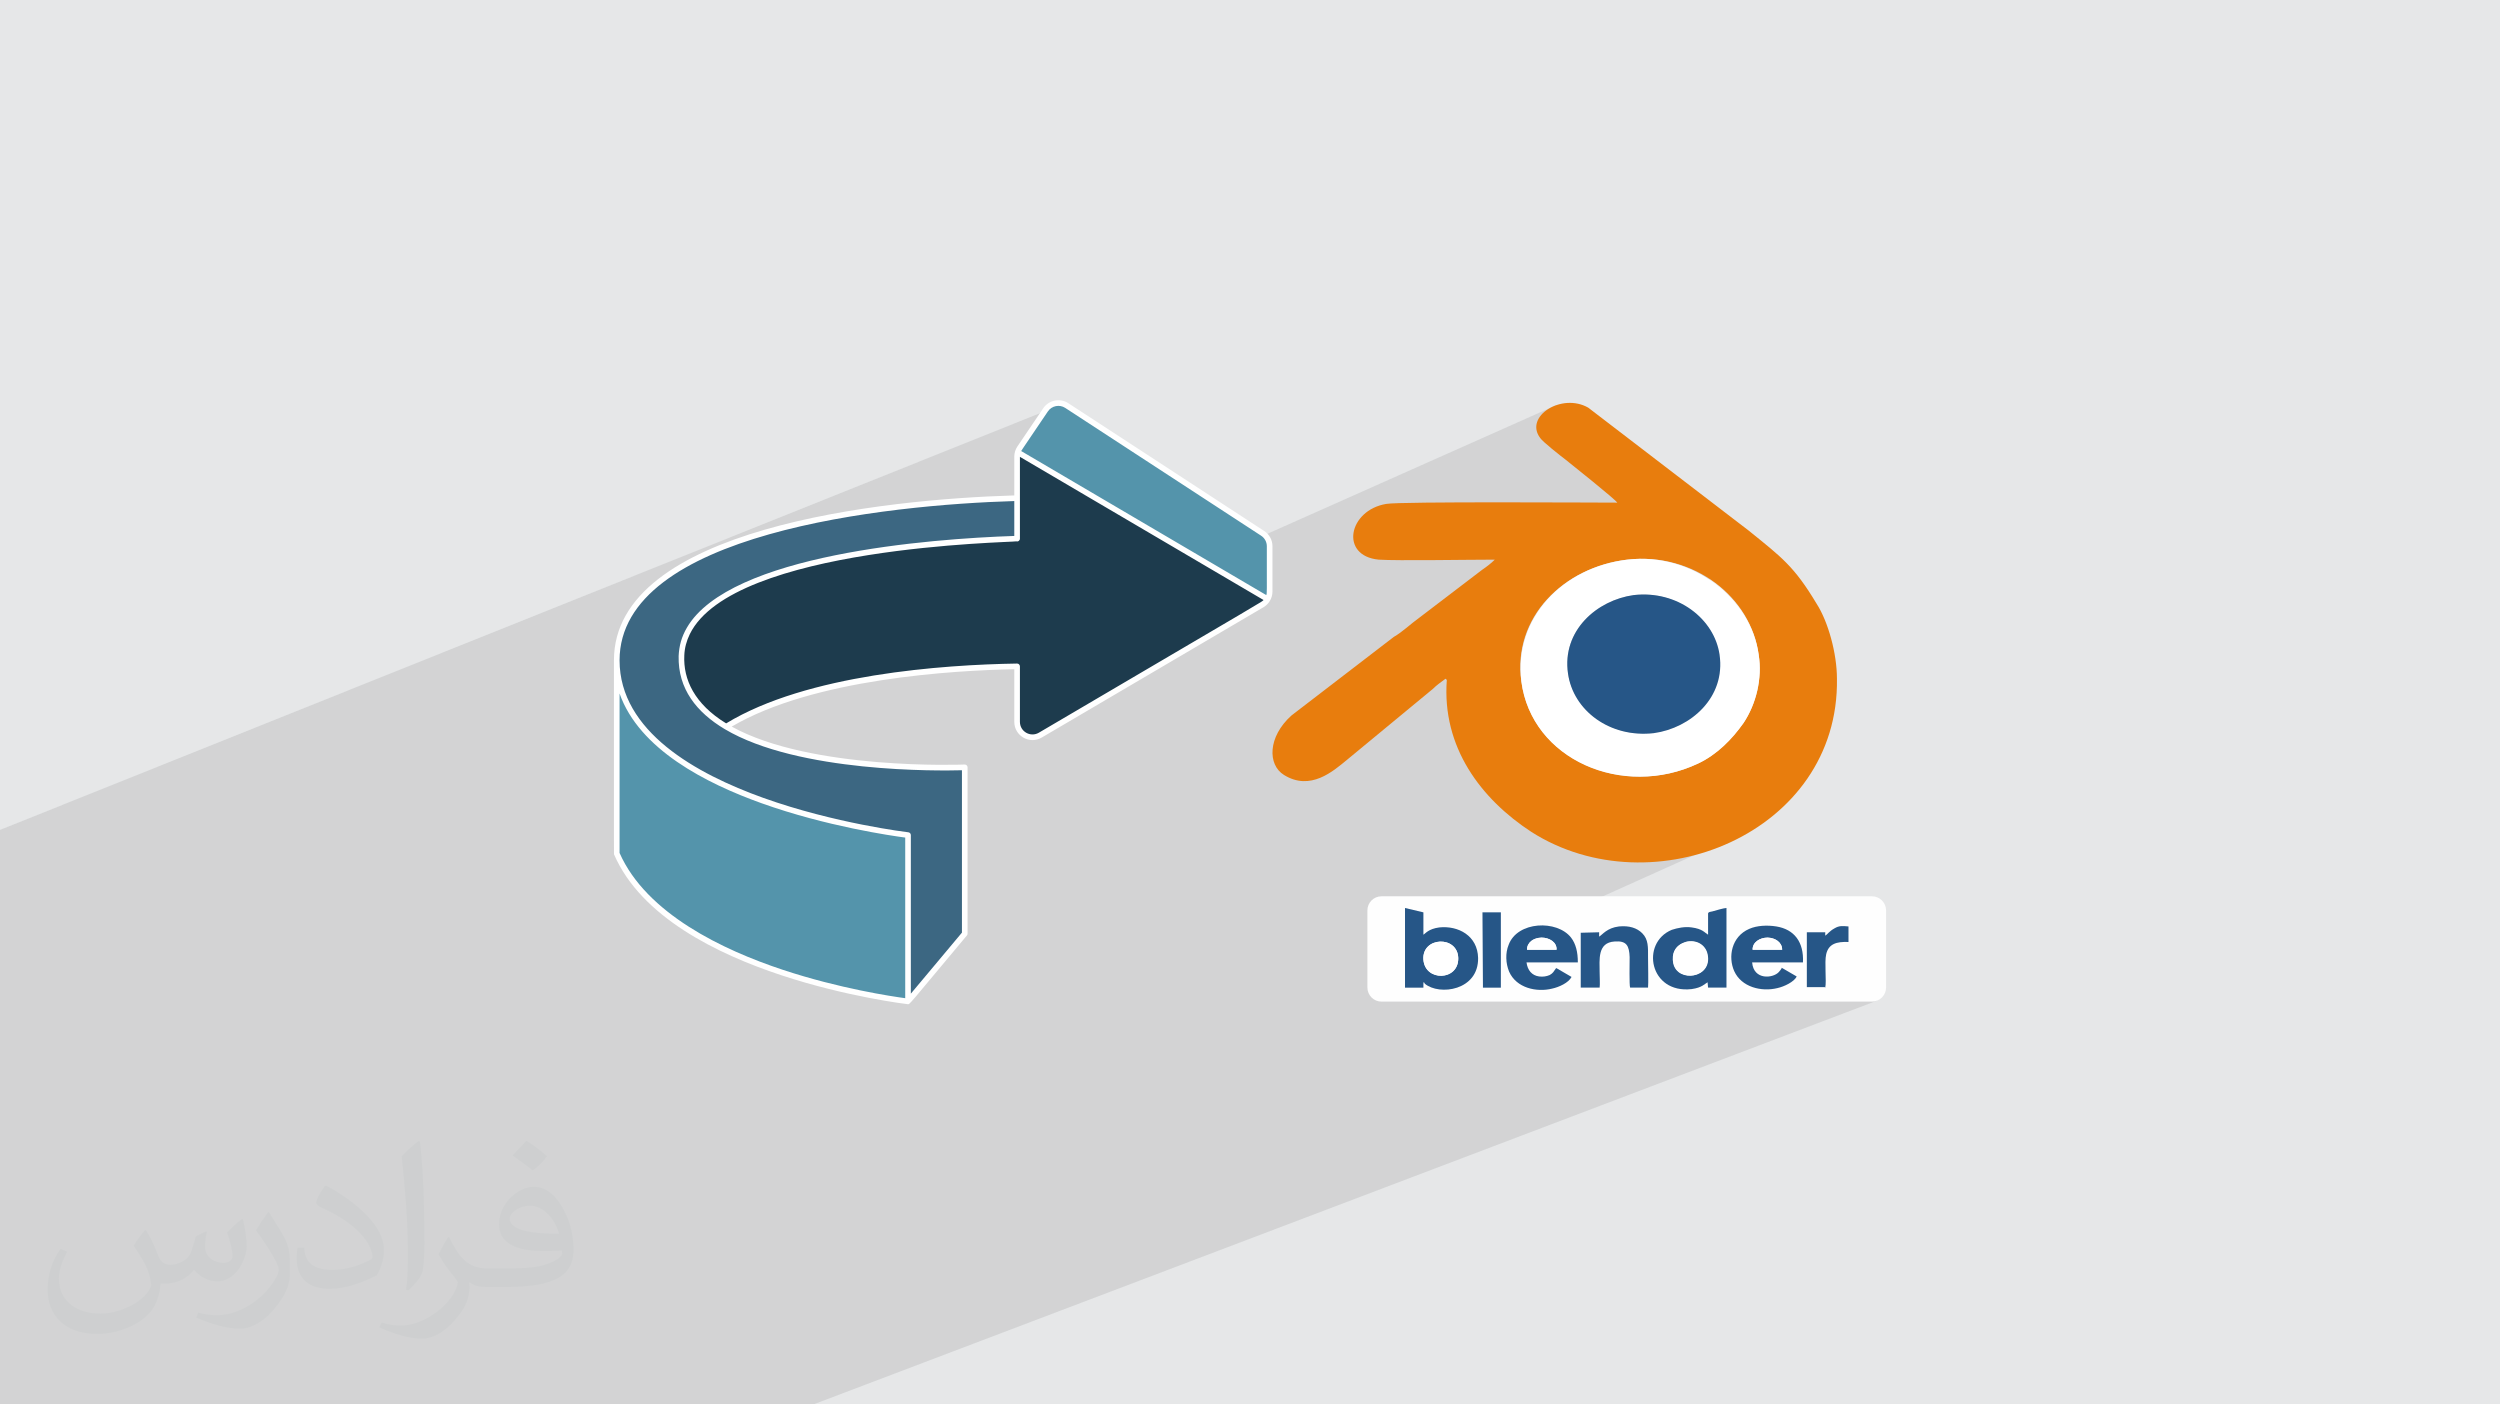
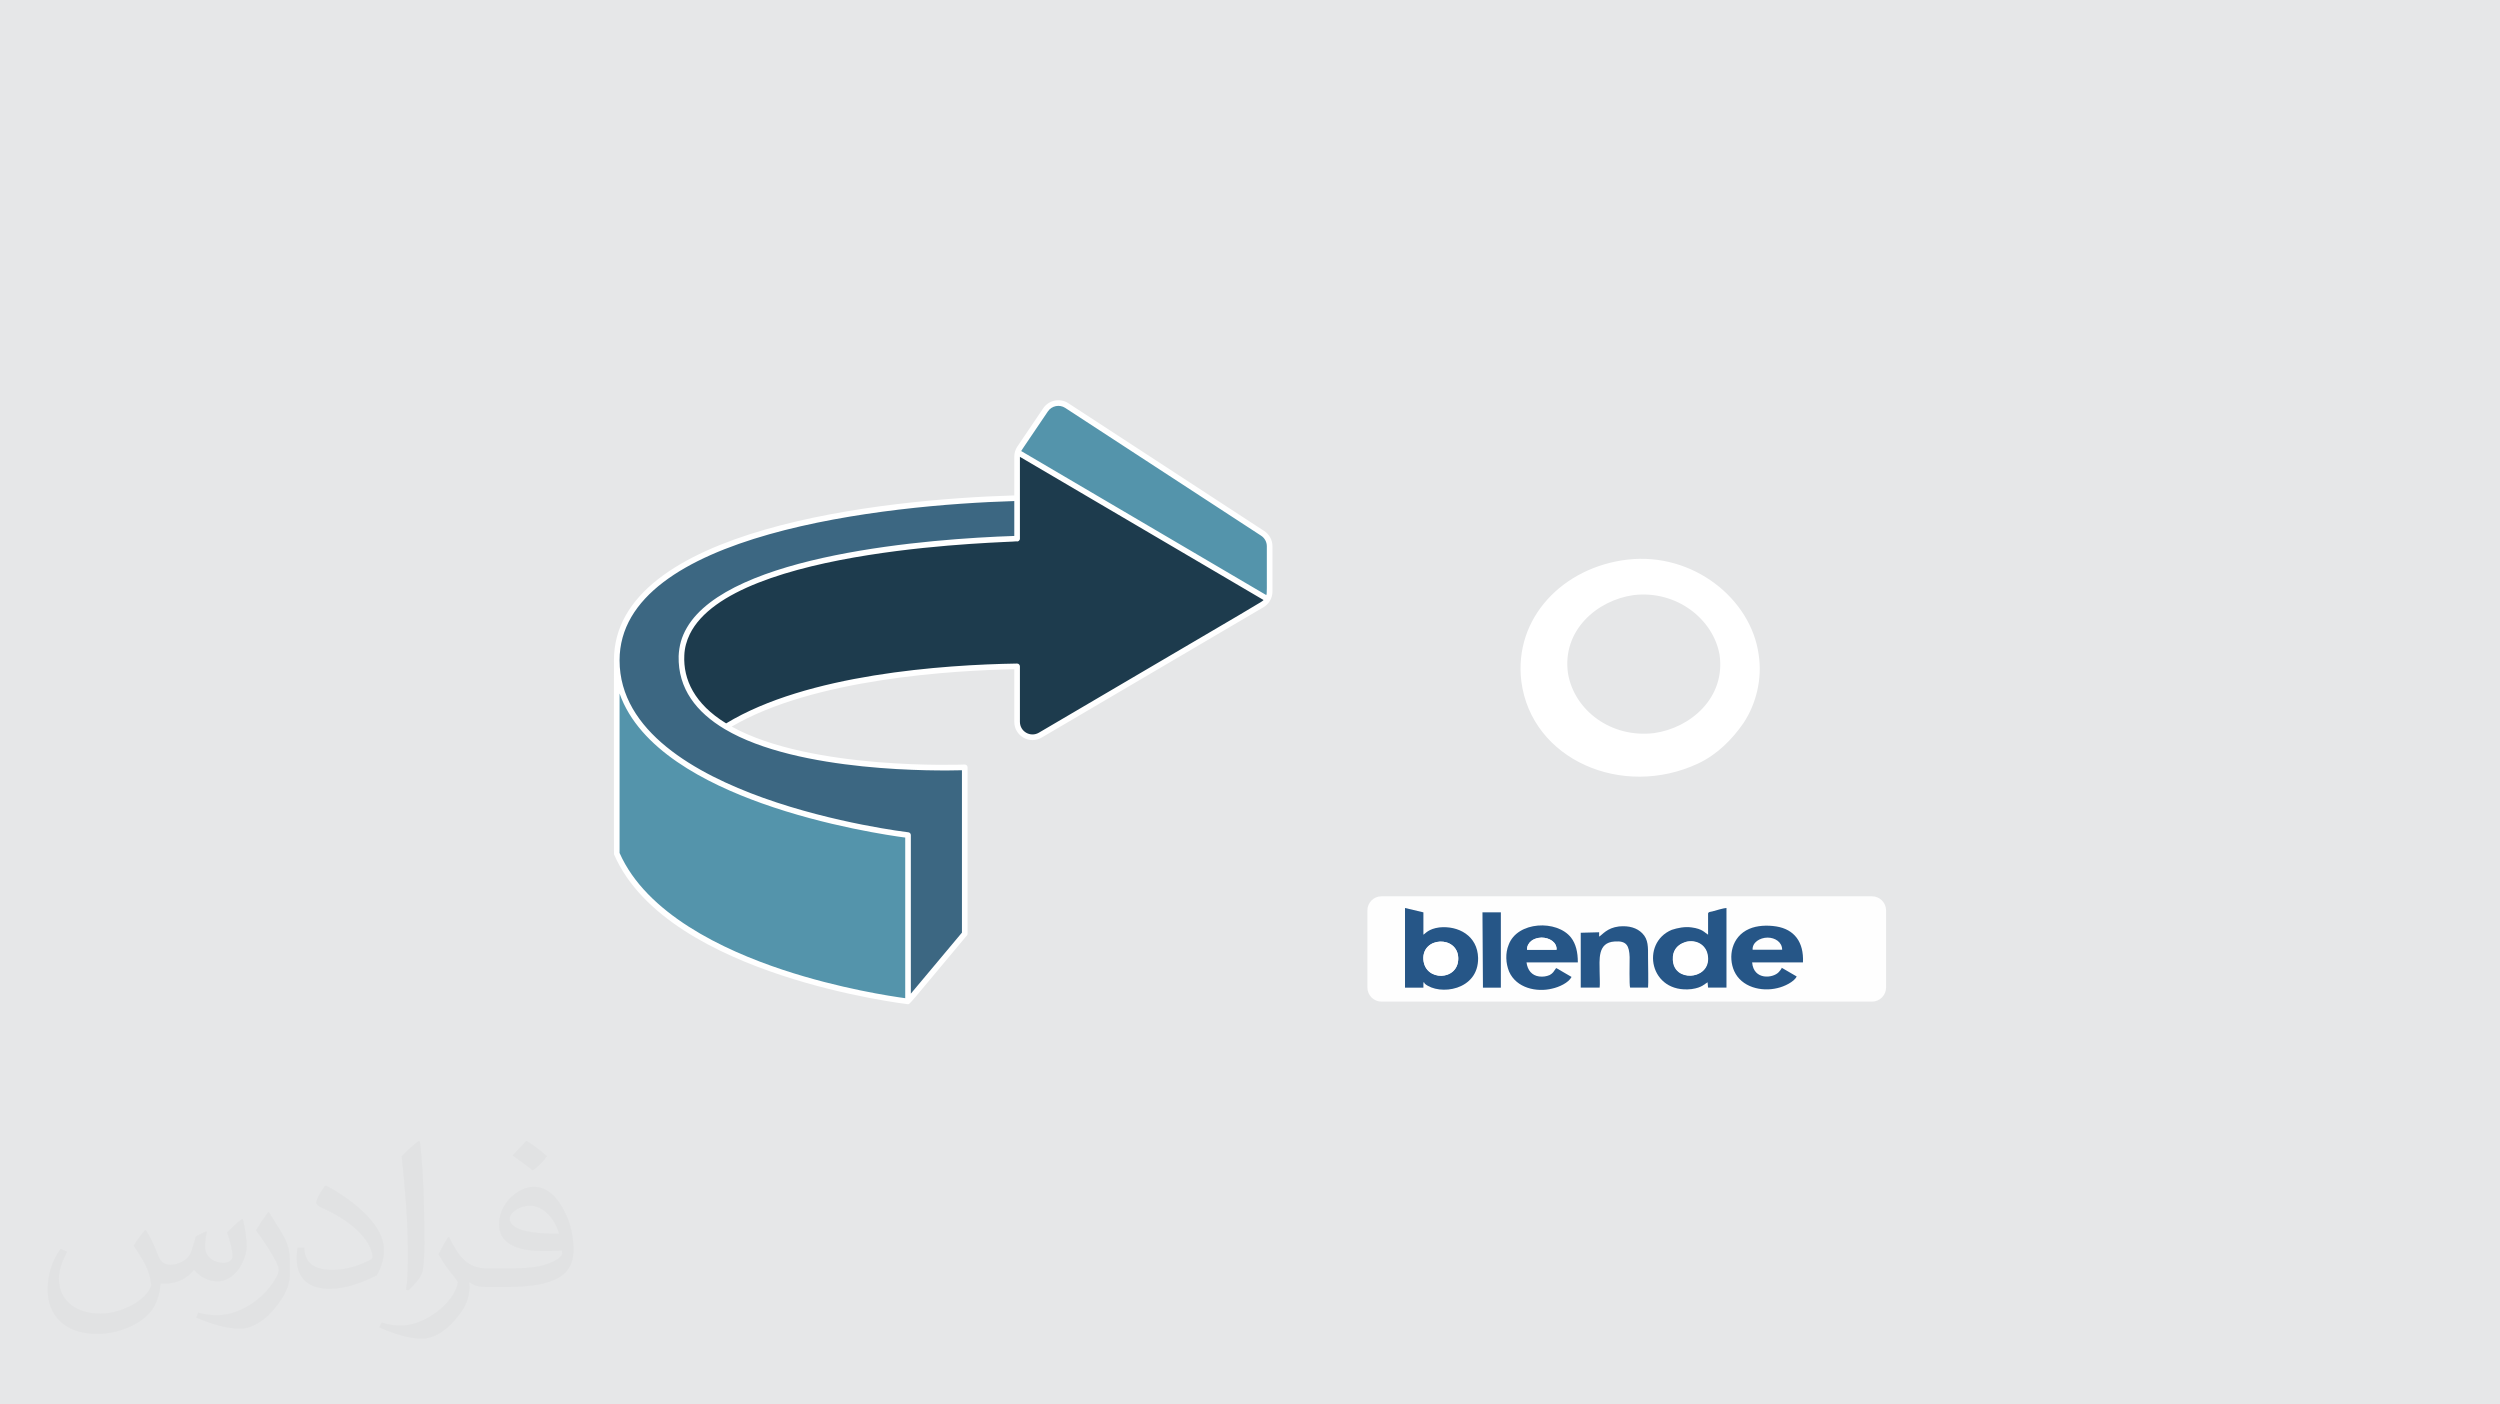
<svg xmlns="http://www.w3.org/2000/svg" xml:space="preserve" width="94.192mm" height="52.917mm" version="1.0" style="shape-rendering:geometricPrecision; text-rendering:geometricPrecision; image-rendering:optimizeQuality; fill-rule:evenodd; clip-rule:evenodd" viewBox="0 0 9404.92 5283.66">
  <defs>
    <style type="text/css">
   
    .fil8 {fill:#265687}
    .fil10 {fill:#E87D0D}
    .fil7 {fill:#FEFEFE}
    .fil9 {fill:white}
    .fil4 {fill:#1D3B4D;fill-rule:nonzero}
    .fil3 {fill:#3C6782;fill-rule:nonzero}
    .fil5 {fill:#5494AB;fill-rule:nonzero}
    .fil6 {fill:white;fill-rule:nonzero}
    .fil1 {fill:#373435;fill-opacity:0.031}
    .fil2 {fill:#2B2A29;fill-opacity:0.102}
    .fil0 {fill:#E6E7E8}
   
  </style>
  </defs>
  <g id="Layer_x0020_1">
    <polygon class="fil0" points="-0,0 9404.92,0 9404.92,5283.66 -0,5283.66 " />
    <path class="fil1" d="M548.54 4627.69c17.95,27.21 29.6,53.36 40.96,82.43 8.45,16.91 12.93,48.09 52.57,48.09 11.61,0 28.28,-3.42 43.06,-11.61 16.63,-8.73 29.32,-21.94 35.94,-42l15.85 -53.36 38.57 -19.02 2.64 2.64c-5.27,20.09 -6.59,39.36 -6.59,54.43 0,44.63 38.57,61.56 69.22,61.56 17.95,0 34.09,-8.73 34.09,-25.11 0,-21.13 -8.98,-57.06 -20.62,-89.29 17.95,-17.95 35.94,-35.94 56.53,-50.47l3.17 1.6c8.98,38.04 14,75.56 14,100.66 0,24.57 -10.83,51.79 -19.81,69.49 -18.49,34.87 -51.25,62.62 -90.87,62.62 -30.1,0 -63.65,-15.07 -86.66,-43.06l-1.32 0c-21.66,26.96 -55.22,51.25 -108.86,51.25l-16.63 0c-2.64,35.41 -10.29,60.49 -21.94,82.95 -31.95,62.34 -126.81,106.47 -216.1,106.47 -124.17,0 -186.51,-71.59 -186.51,-166.96 0,-58.91 19.27,-113.6 48.88,-152.42l24.29 10.04c-18.49,35.41 -30.91,68.68 -30.91,101.45 0,89.29 72.66,131.83 156.4,131.83 77.68,0 173.83,-49.41 191.28,-106.72 -6.59,-62.62 -30.1,-91.93 -66.04,-148.99 10.83,-19.02 24.83,-38.04 42.28,-58.38l3.17 0 0 0 0 0 -0.02 -0.09zm1432.13 -336.04c26.15,16.39 51.79,35.66 76.87,57.85 -14,19.81 -31.45,37.79 -53.11,53.64 -25.11,-20.34 -50.19,-37.79 -75.84,-56.27 17.42,-19.55 34.62,-38.29 52.04,-55.22l0 0 0 0 0 0 0 0 0 0 0.03 0zm13.47 244.11c-42.28,0 -76.87,27.75 -76.87,48.34 0,44.13 84.53,57.85 185.72,57.31 -12.68,-51.79 -57.06,-105.68 -108.86,-105.68l0.01 0.03zm-94.86 236.19c54.96,0 103.04,-1.6 139.74,-10.83 40.96,-10.29 75.56,-30.91 75.56,-45.17 0,-3.7 0,-8.19 -1.32,-11.89 -22.98,2.11 -49.41,2.11 -72.38,2.11 -74.49,0 -131.55,-16.91 -154.02,-58.66 -5.55,-11.61 -9.51,-24.57 -9.51,-39.36 0,-40.43 17.42,-79.79 48.09,-107 25.61,-22.45 53.89,-36.44 82.67,-36.44 52.04,0 93.51,41.75 122.57,107.54 15.85,35.94 26.68,77.4 26.68,129.72 0,34.87 -9.51,64.19 -31.17,85.85 -40.43,39.11 -114.92,53.89 -229.04,53.89l-51.79 0 0 0 -13.47 0c-28.28,0 -48.62,-5.02 -64.72,-17.42l-2.64 0c0.79,6.59 1.32,12.93 1.32,19.02 0,25.61 -8.45,58.38 -25.61,84.53 -50.72,75.3 -105.68,108.04 -153.24,108.04 -48.09,0 -107,-18.49 -160.11,-42.54l9.51 -18.49c17.17,7.13 40.96,11.89 73.7,11.89 85.85,0 198.66,-82.43 212.66,-163 -3.17,-6.59 -8.98,-15.32 -17.17,-24.57 -25.11,-29.85 -40.96,-54.68 -55.75,-80.83 12.68,-25.11 24.29,-45.17 35.13,-63.4l4.49 -0.53c36.72,74.77 69.99,117.55 144.23,117.55l11.61 0 0 0 53.89 0 0 0 0 0 0 0 0 0 0 0 0.09 0.01zm-371.98 79c6.34,-34.34 6.87,-72.91 6.87,-108.86l0 -53.36c0,-99.6 -12.68,-244.36 -22.98,-338.68 17.95,-19.27 43.06,-42 62.87,-57.31l5.81 1.6c13.47,118.62 16.63,256 16.63,383.06 0,33.3 -1.32,65.79 -4.49,89.55 -1.85,30.1 -19.27,52.83 -56.53,87.7l-8.19 -3.7zm-382.8 -157.19c1.85,46.77 24.83,83.49 105.15,83.49 49.93,0 92.19,-12.93 138.96,-35.13 8.45,-3.7 12.93,-8.73 12.93,-12.93 0,-29.32 -22.45,-68.15 -60.23,-103.55 -36.72,-33.3 -85.34,-62.62 -130.76,-82.18 -15.6,-6.59 -20.62,-13.47 -20.62,-20.09 0,-13.47 17.95,-41.75 32.77,-62.09l5.02 -0.53c52.04,27.21 110.17,67.64 153.24,112.53 39.11,41.47 63.4,83.49 63.4,129.19 0,33.81 -10.29,65.51 -26.96,95.11 -57.06,28.79 -117.83,50.72 -178.06,50.72 -73.17,0 -123.1,-34.34 -123.1,-114.92 0,-8.73 0,-22.19 3.17,-39.64l25.11 0 0 0 0 0 0 0 0 0 0 0 -0.02 0zm-132.37 -132.9l45.45 73.45c16.63,27.21 32.23,56.81 32.23,103.55l0 59.7c0,48.34 -30.91,100.13 -80.83,151.38 -39.11,34.62 -73.7,49.41 -105.68,49.41 -47.55,0 -101.98,-14.79 -164.85,-41.75l7.13 -18.49c19.81,5.27 42.79,9.77 71.06,9.77 90.36,-0.53 182.8,-66.57 225.08,-147.15 5.02,-9.26 6.87,-17.95 6.87,-24.04 0,-9.26 -5.02,-19.55 -8.98,-28.79 -22.98,-43.31 -48.62,-82.95 -76.87,-119.68 14.79,-23.25 29.6,-45.7 45.7,-67.9l3.7 0.53 0 0 0 0 0 0 0 0 0 0 -0.02 0.01z" />
-     <polygon class="fil2" points="6090.6,2856.46 6593.29,3118.41 5785.29,3482.02 7062.88,3763.85 3059.31,5283.66 -0,5283.66 -0,3122.08 3981.04,1526.88 4437.89,2155.01 5853.1,1524.83 6434.01,2182.48 " />
    <g id="_2231421638496">
      <path class="fil3" d="M3965.37 2023.59c-136.78,-0.52 -369.9,11.94 -546.54,33.14 -231.39,26.27 -664.62,97.27 -806.2,281.29 -3.07,3.17 -17.58,24.08 -23.92,36.78 -8.82,16.08 -16.49,37.46 -19.48,51.29 -3.12,13.01 -5.02,28.53 -5.02,31.82 -6.79,99.45 37.38,198.24 167.54,275.78 300.3,178.92 897.65,152.98 897.65,152.98l0 625.63 -213.38 254.88c0,0 -898.82,-104.28 -1095.79,-556.13l0 -726.95c0,-536.97 1211.94,-602.13 1506.09,-610.07 40.6,-1.06 63.73,-1.06 63.73,-1.06l75.33 150.59z" />
      <path class="fil4" d="M4776.37 2054.93l0 170.34c0,20.1 -10.41,39.26 -28.58,49.96l-834.2 490.23c-38.59,22.71 -87.29,-5.14 -87.29,-49.91l0 -208.72c-252.23,4.13 -787.56,36.47 -1094.57,226.88 -100.85,-60.08 -168.23,-143.29 -168.23,-258.32 0,-295.75 584.88,-387.98 877.81,-421.25 76,-10.46 293.92,-25.51 384.99,-27.74l0 -308.55c0,-11.96 3.74,-23.18 9.95,-32.45l97.18 -143.66c17.68,-26.2 53.15,-33.35 79.62,-16.1l737.05 480.8c16.36,10.69 26.26,28.96 26.26,48.5l-0.01 0z" />
      <path class="fil5" d="M3416.02 3141.56l0 625.62c0,0 -898.83,-104.27 -1095.8,-556.13l0 -726.94c0,530.03 1095.8,657.44 1095.8,657.44l0 0z" />
      <path class="fil5" d="M4776.37 2054.93l0 170.34c0,10.21 -2.7,20.06 -7.57,28.69l-940.11 -552.47c3.58,-12.11 0.07,-5.02 104.75,-159.76 17.68,-26.2 53.15,-33.35 79.62,-16.1l737.05 480.8c16.36,10.69 26.26,28.96 26.26,48.5l-0.01 0z" />
      <path class="fil6" d="M4755.88 1997.57l-737.02 -480.8c-31.12,-20.31 -73.38,-11.77 -94.19,19l-97.16 143.69c-7.7,11.37 -11.76,24.65 -11.76,38.38l0 145.92c-496.26,14.64 -1506.08,122.52 -1506.11,620.33 -0.05,781.43 -0.43,728.2 0.88,731.19 102.06,234.11 386.82,373.43 628.14,453.33 247.5,81.95 473.88,108.84 476.14,109.08 8.17,1.04 -0.84,8.44 222.71,-258.6 1.6,-1.91 2.47,-4.3 2.47,-6.8l0 -625.62c0,-5.84 -4.72,-10.72 -11.04,-10.57 -5.84,0.26 -577.46,22.92 -876.31,-142.64 307.7,-181.09 836.19,-211.49 1063.13,-215.86l0 197.94c0,52.92 57.46,85.96 103.22,59.07l834.2 -490.25c20.25,-11.91 33.79,-34.13 33.79,-59.07l0 -170.34c0,-23.24 -11.62,-44.69 -31.07,-57.38l0 0zm-1350.46 1757.59c-49.23,-6.6 -246.58,-35.94 -460.11,-106.64 -224.78,-74.43 -513.5,-211.06 -614.5,-439.68l0 -599.93c73.73,210.03 325.06,337.93 533.73,412.67 243.72,87.28 490.32,122.69 540.88,129.34l0 604.25zm213.38 -857.53l0 610.85 -192.21 229.59 0 -596.49c0,-5.37 -4.02,-9.9 -9.37,-10.51 -2.73,-0.33 -276.17,-32.9 -545.85,-129.54 -250.96,-89.92 -540.56,-249.53 -540.56,-517.41 0.01,-479.44 1005.43,-584.93 1484.93,-599.16l0 131.25c-317.43,10.62 -1070.78,68.75 -1231.53,344.88 -20.24,34.62 -29.35,68.18 -31.19,106.96 -2.8,123.37 67.68,211.85 173.29,274.76 277.01,165.04 809.21,157.17 892.5,154.83l-0.01 0zm289.44 -141.28c-31.53,18.55 -71.33,-4.15 -71.33,-40.81l0 -208.71c0,-5.86 -4.83,-10.72 -10.76,-10.59 -278.96,4.57 -790.47,40 -1094.39,225.09 -119.33,-73.03 -161.84,-165.48 -157.41,-255.89 1.11,-28.13 8.42,-54.73 20.74,-79.92 162.45,-331.37 1217.04,-344.69 1228.24,-349.02 7.04,2.12 13.59,-3.25 13.59,-10.09l0 -307.78 916.41 538.53c-7.58,8.34 44.67,-23.69 -845.08,499.2zm855.51 -517.64l-921.93 -541.78c2.23,-4.51 -6.32,8.49 100.39,-149.3 14.38,-21.27 43.57,-27.16 65.07,-13.13l737.02 480.8c13.45,8.77 21.48,23.59 21.48,39.65 0,184.6 0.84,174.13 -2.03,183.76l0 0z" />
      <path class="fil7" d="M5197.27 3371.81l1844.92 0c29.37,0 53.18,23.87 53.18,53.34l0 289.55c0,29.48 -23.81,53.35 -53.2,53.35l-1844.92 0c-29.36,0 -53.18,-23.89 -53.18,-53.37l0 -289.55c0,-29.47 23.82,-53.36 53.2,-53.36l0 0.04z" />
      <path class="fil8" d="M5354.76 3609.47c-5.46,-85.88 127.49,-91.35 131.13,-5.49 1.82,87.71 -125.67,89.53 -131.13,5.49zm0 85.87c5.46,1.85 1.82,0 5.46,5.48 54.64,45.67 202.17,25.57 200.35,-96.84 -1.83,-84.03 -74.67,-122.41 -145.71,-115.09 -41.89,5.48 -52.82,23.74 -60.11,27.39l0 -84.03 -69.2 -16.44 0 299.65 69.2 0 0 -20.11 0 0 0.02 0 0 0 -0.01 -0.01z" />
      <path class="fil8" d="M6341.94 3543.7c40.08,-10.97 74.68,10.96 81.98,45.67 20.03,91.37 -111.11,107.8 -127.49,34.73 -9.11,-34.73 5.46,-69.41 47.36,-80.4l-1.83 0 -0.02 0zm83.77 -27.4c-12.75,-7.31 -20.03,-21.92 -61.94,-27.4 -25.5,-3.65 -52.82,1.83 -74.68,9.13 -118.38,49.33 -83.79,241.17 74.68,222.9 40.08,-5.48 49.19,-20.08 60.12,-25.57l1.82 20.09 69.22 0 0 -299.62c-9.09,0 -40.08,9.13 -52.82,12.78 -9.11,1.83 -14.58,1.83 -16.4,7.31l0 80.39 0 0 0 -0.01z" />
      <path class="fil8" d="M6593.3 3572.92c-1.83,-27.39 27.32,-45.67 56.46,-45.67 27.32,0 54.65,16.44 54.65,45.67l-111.12 0 -0.02 0 0.03 0zm109.28 69.43c-3.63,5.48 -5.46,9.13 -10.92,14.62 -21.86,23.75 -94.71,31.06 -100.19,-36.53l191.25 0c3.63,-76.73 -32.77,-124.23 -100.17,-135.2 -34.61,-5.48 -72.86,-3.67 -102.01,9.14 -67.39,29.23 -80.13,105.95 -56.45,158.94 27.3,60.31 101.99,78.55 162.09,63.94 25.5,-5.48 63.75,-23.74 72.86,-43.85l-56.46 -32.88 0 0 0 1.83 0.02 0 -0.02 0z" />
      <path class="fil8" d="M5855.64 3572.92l-111.09 0c0,-27.39 25.5,-43.85 54.63,-45.67 29.15,0 58.29,16.44 56.46,45.67l-0.02 0 0.02 0zm-1.82 69.43c-9.11,12.79 -10.93,18.26 -23.68,25.57 -12.75,5.48 -25.5,7.3 -40.07,5.48 -27.31,-3.66 -43.72,-23.74 -47.36,-52.99l193.06 0c0,-38.35 -7.27,-69.4 -25.5,-93.18 -52.82,-67.6 -202.16,-62.14 -234.93,27.4 -12.76,31.05 -10.93,69.43 1.82,100.49 27.33,62.11 103.81,78.55 162.1,63.95 25.5,-5.49 61.93,-21.94 72.85,-43.86l-56.45 -32.88 0 0 -1.83 0.02 0.02 0 -0.02 0z" />
      <path class="fil8" d="M6017.75 3715.45c1.82,-10.96 0,-45.68 0,-58.47 0,-45.67 -9.11,-111.45 56.46,-115.09 45.53,-3.66 54.64,16.43 56.45,58.46 0,20.09 -1.82,105.96 1.83,115.1l67.39 0c1.83,-10.96 0,-95.01 0,-113.27 0,-38.37 1.83,-67.62 -21.86,-91.36 -20.03,-20.09 -49.18,-29.25 -87.43,-25.57 -45.54,5.48 -61.94,31.05 -74.69,38.35l0 -16.44 -69.2 1.83 0 206.46 67.41 0 0 0 3.63 -0.02 -0.02 0.02 0.01 0z" />
-       <path class="fil8" d="M6866.5 3715.45c5.46,-23.74 -3.64,-95.01 3.64,-126.08 9.1,-38.35 38.23,-47.5 83.77,-45.66l0 -58.46c-21.86,-1.83 -34.62,-3.67 -52.83,7.3 -20.03,10.96 -27.32,23.75 -34.61,27.41l0 -12.79 -69.23 0 0 206.45 67.41 0 0 0 1.82 1.85 -0.02 0 0.04 -0.01z" />
      <polygon class="fil8" points="5578.79,3715.45 5646.19,3715.45 5646.19,3432.24 5576.99,3432.24 " />
      <path class="fil9" d="M6341.94 3543.7c-40.07,10.96 -54.63,43.85 -47.36,80.4 16.4,74.91 147.55,56.64 127.5,-34.73 -7.29,-32.87 -40.08,-54.81 -81.96,-45.67l1.82 0z" />
      <path class="fil9" d="M5354.76 3609.47c5.46,84.04 132.95,80.38 131.13,-5.49 -1.83,-85.86 -136.59,-80.38 -131.13,5.49z" />
      <path class="fil9" d="M5855.64 3572.92c1.82,-27.39 -27.31,-45.67 -56.46,-45.67 -29.14,0 -54.65,16.44 -54.65,45.67l111.12 0 0 0 -0.01 0z" />
-       <path class="fil9" d="M6593.3 3572.92l111.11 0c0,-27.39 -25.5,-43.85 -54.63,-45.67 -29.15,0 -56.46,16.44 -56.46,45.67l0 0 -0.02 0z" />
-       <path class="fil10" d="M6122.07 2105.27c251.73,-28.6 465.48,142.93 493.98,357.34 14.25,90.52 -9.51,185.83 -56.98,257.28 -42.74,57.17 -99.74,119.11 -170.99,152.47 -280.24,133.41 -626.96,-14.3 -664.96,-309.69 -33.25,-238.23 156.74,-428.83 398.97,-457.4l0 0 0 -0.02 0 0 -0.01 0.02zm-679.19 452.65c-19.01,252.53 128.24,447.87 318.23,571.75 455.97,290.64 1158.94,4.77 1149.42,-576.51 0,-95.29 -33.24,-214.41 -75.98,-281.1 -85.49,-142.94 -133.01,-176.3 -256.48,-276.34l-603.23 -462.15c-99.74,-57.16 -242.22,33.36 -180.5,114.37 9.51,14.31 76,66.7 95,80.98 23.74,19.06 185.23,147.71 194.75,161.99 -71.24,0 -816.98,-4.76 -869.19,4.77 -142.49,23.81 -175.74,195.34 -28.48,209.65 71.23,4.76 337.22,0 436.97,0 -14.26,14.31 -33.26,28.57 -47.5,38.12l-237.47 181.06c-33.25,23.81 -61.74,52.41 -94.99,71.46l-384.72 295.41c-90.23,80.99 -90.23,185.82 -28.5,223.92 99.74,61.94 185.24,-14.28 237.47,-57.16l323 -266.82c14.26,-14.31 28.5,-23.82 47.49,-38.12l0 0 4.73 4.75 -0.02 -0.04z" />
      <path class="fil9" d="M6145.83 2238.69c161.5,-19.05 299.23,90.52 323,223.93 23.74,161.98 -109.25,276.33 -246.98,295.38 -161.5,19.06 -299.23,-85.75 -323,-223.92 -23.75,-162 109.25,-276.34 246.98,-295.41l0 0.02zm-23.75 -133.4c-242.22,28.57 -427.46,219.16 -398.97,457.4 38,295.39 379.98,443.11 664.96,309.7 71.24,-33.36 128.25,-90.52 171.01,-152.48 47.49,-71.45 71.23,-166.78 56.98,-257.28 -28.49,-209.63 -246.98,-385.93 -493.97,-357.34l0 0 0 0.04 -0.02 -0.03 0 -0.01z" />
-       <path class="fil8" d="M6145.83 2238.69c-137.74,19.05 -270.73,133.42 -246.98,295.41 19,138.17 156.74,242.98 323,223.92 137.74,-19.05 270.74,-133.42 246.98,-295.38 -19,-133.42 -156.74,-243 -323,-223.92l0 -0.03z" />
    </g>
  </g>
</svg>